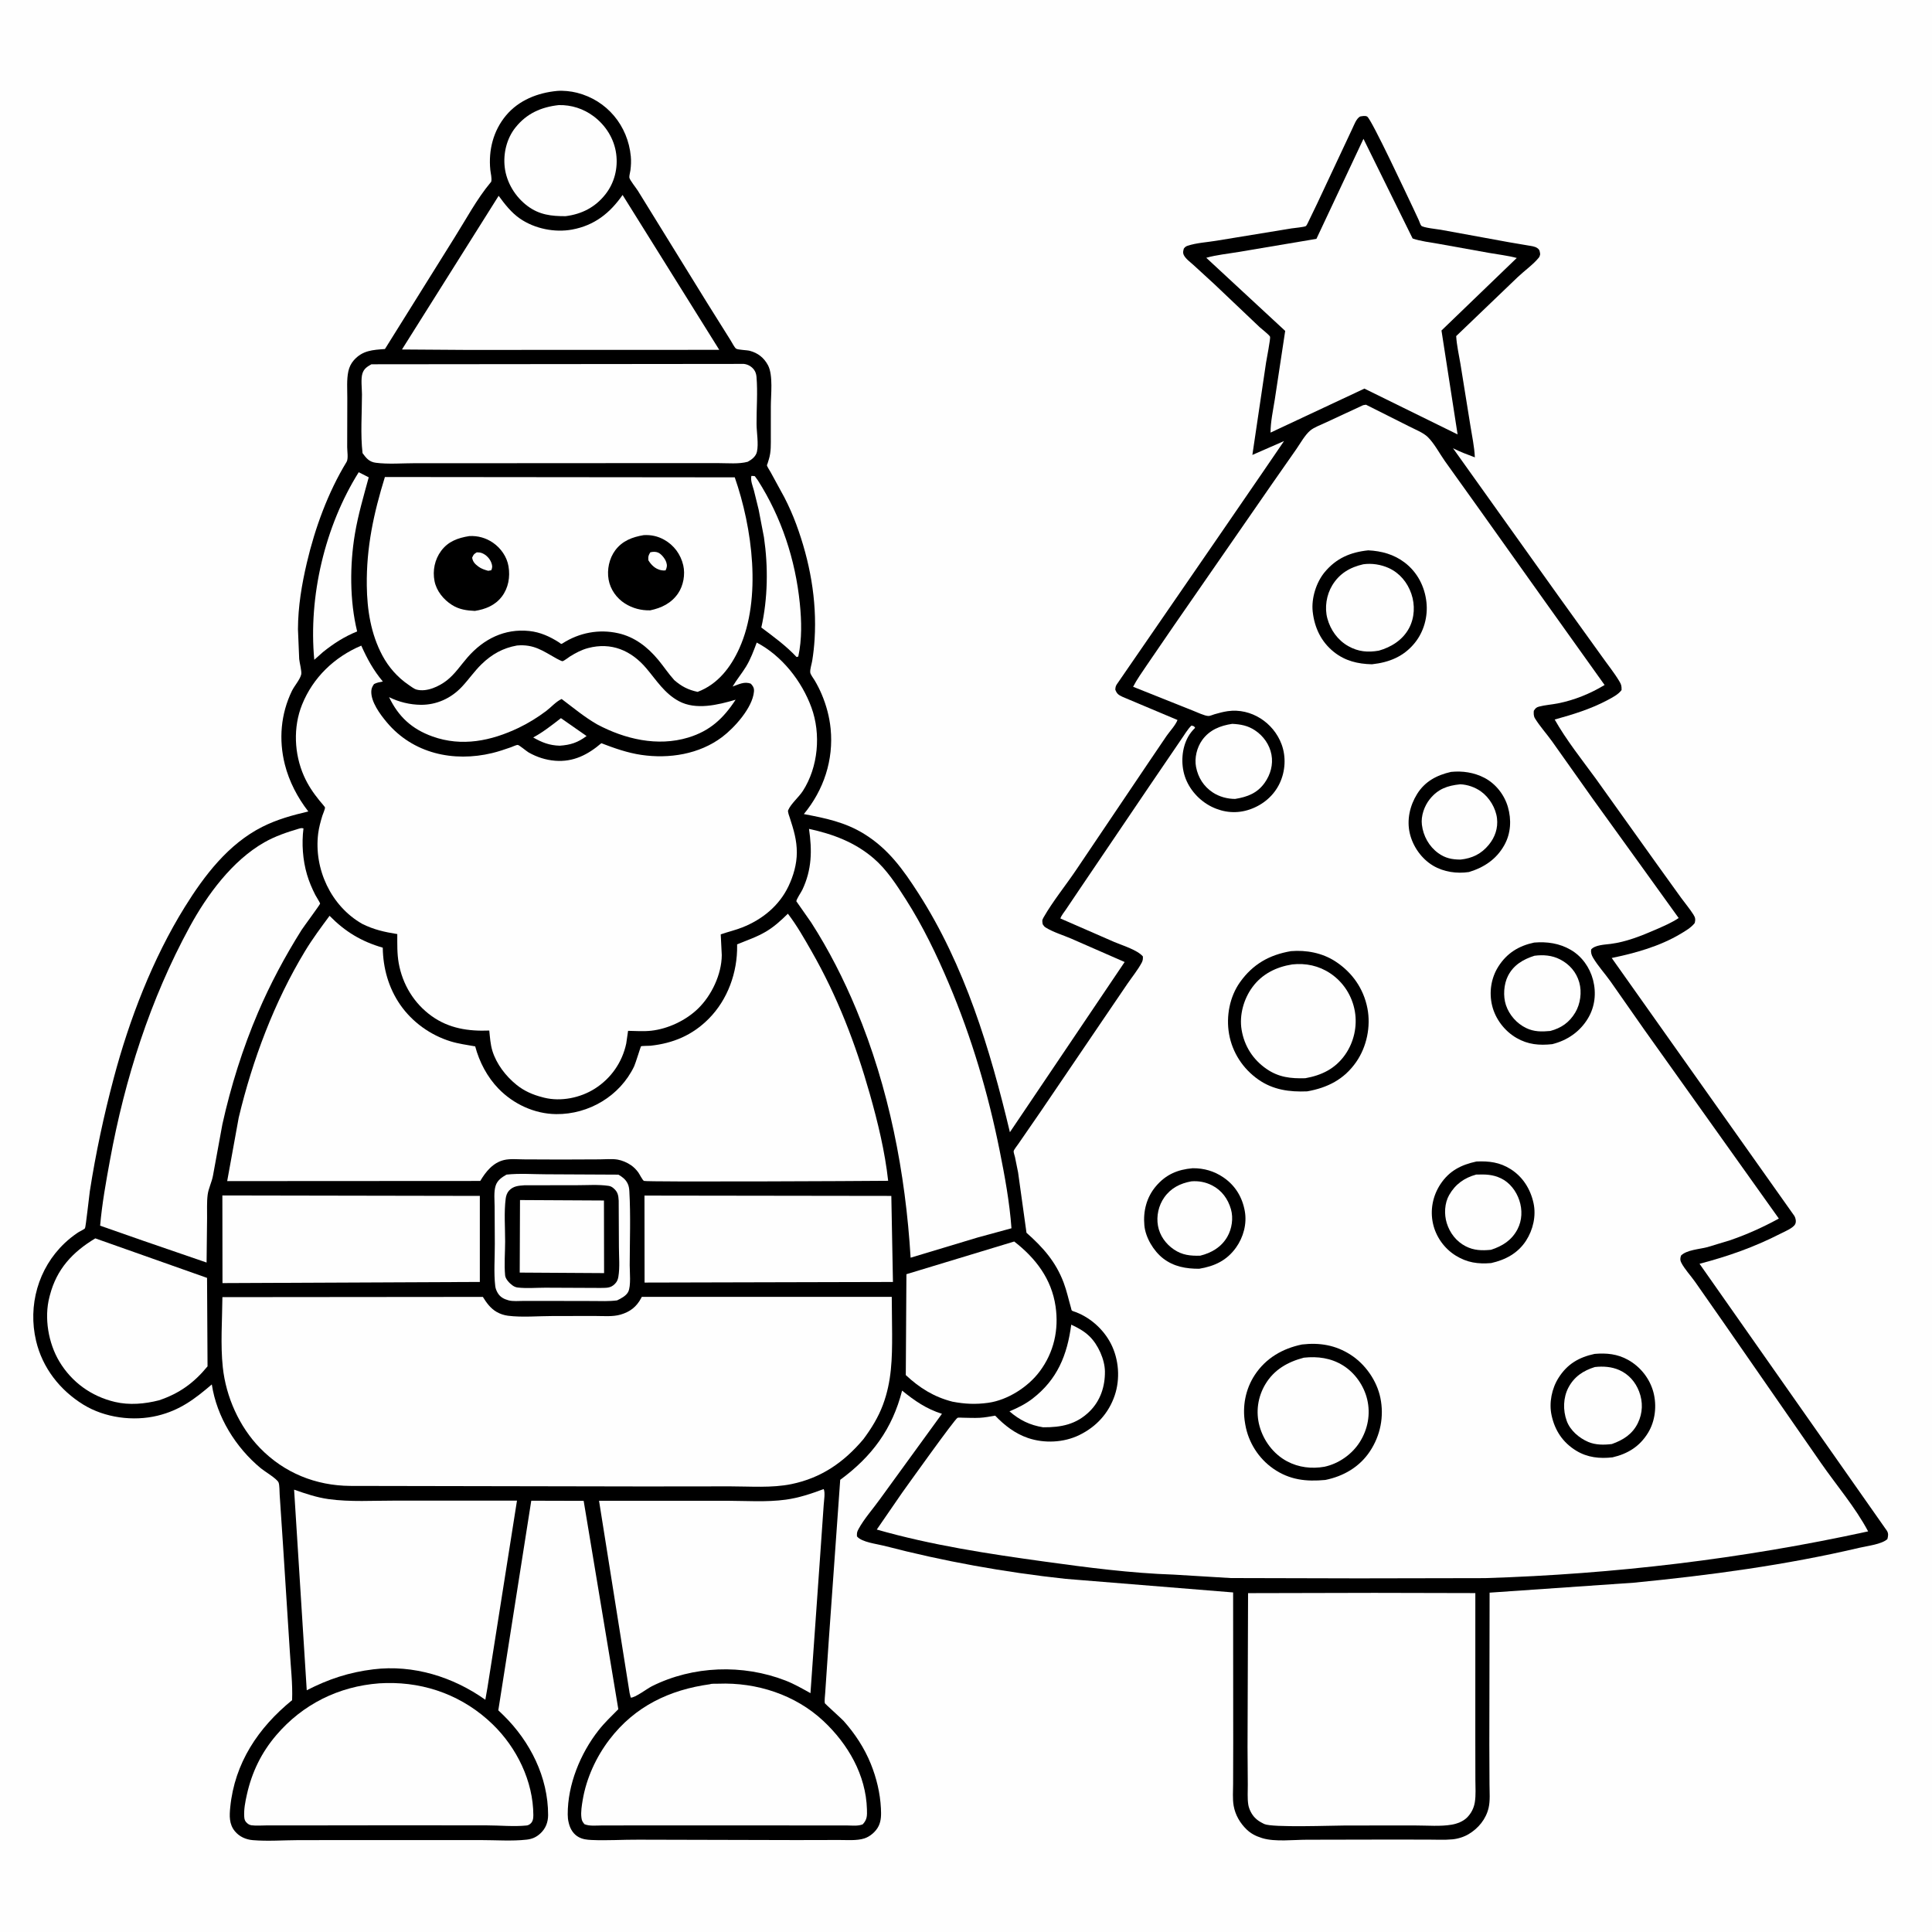
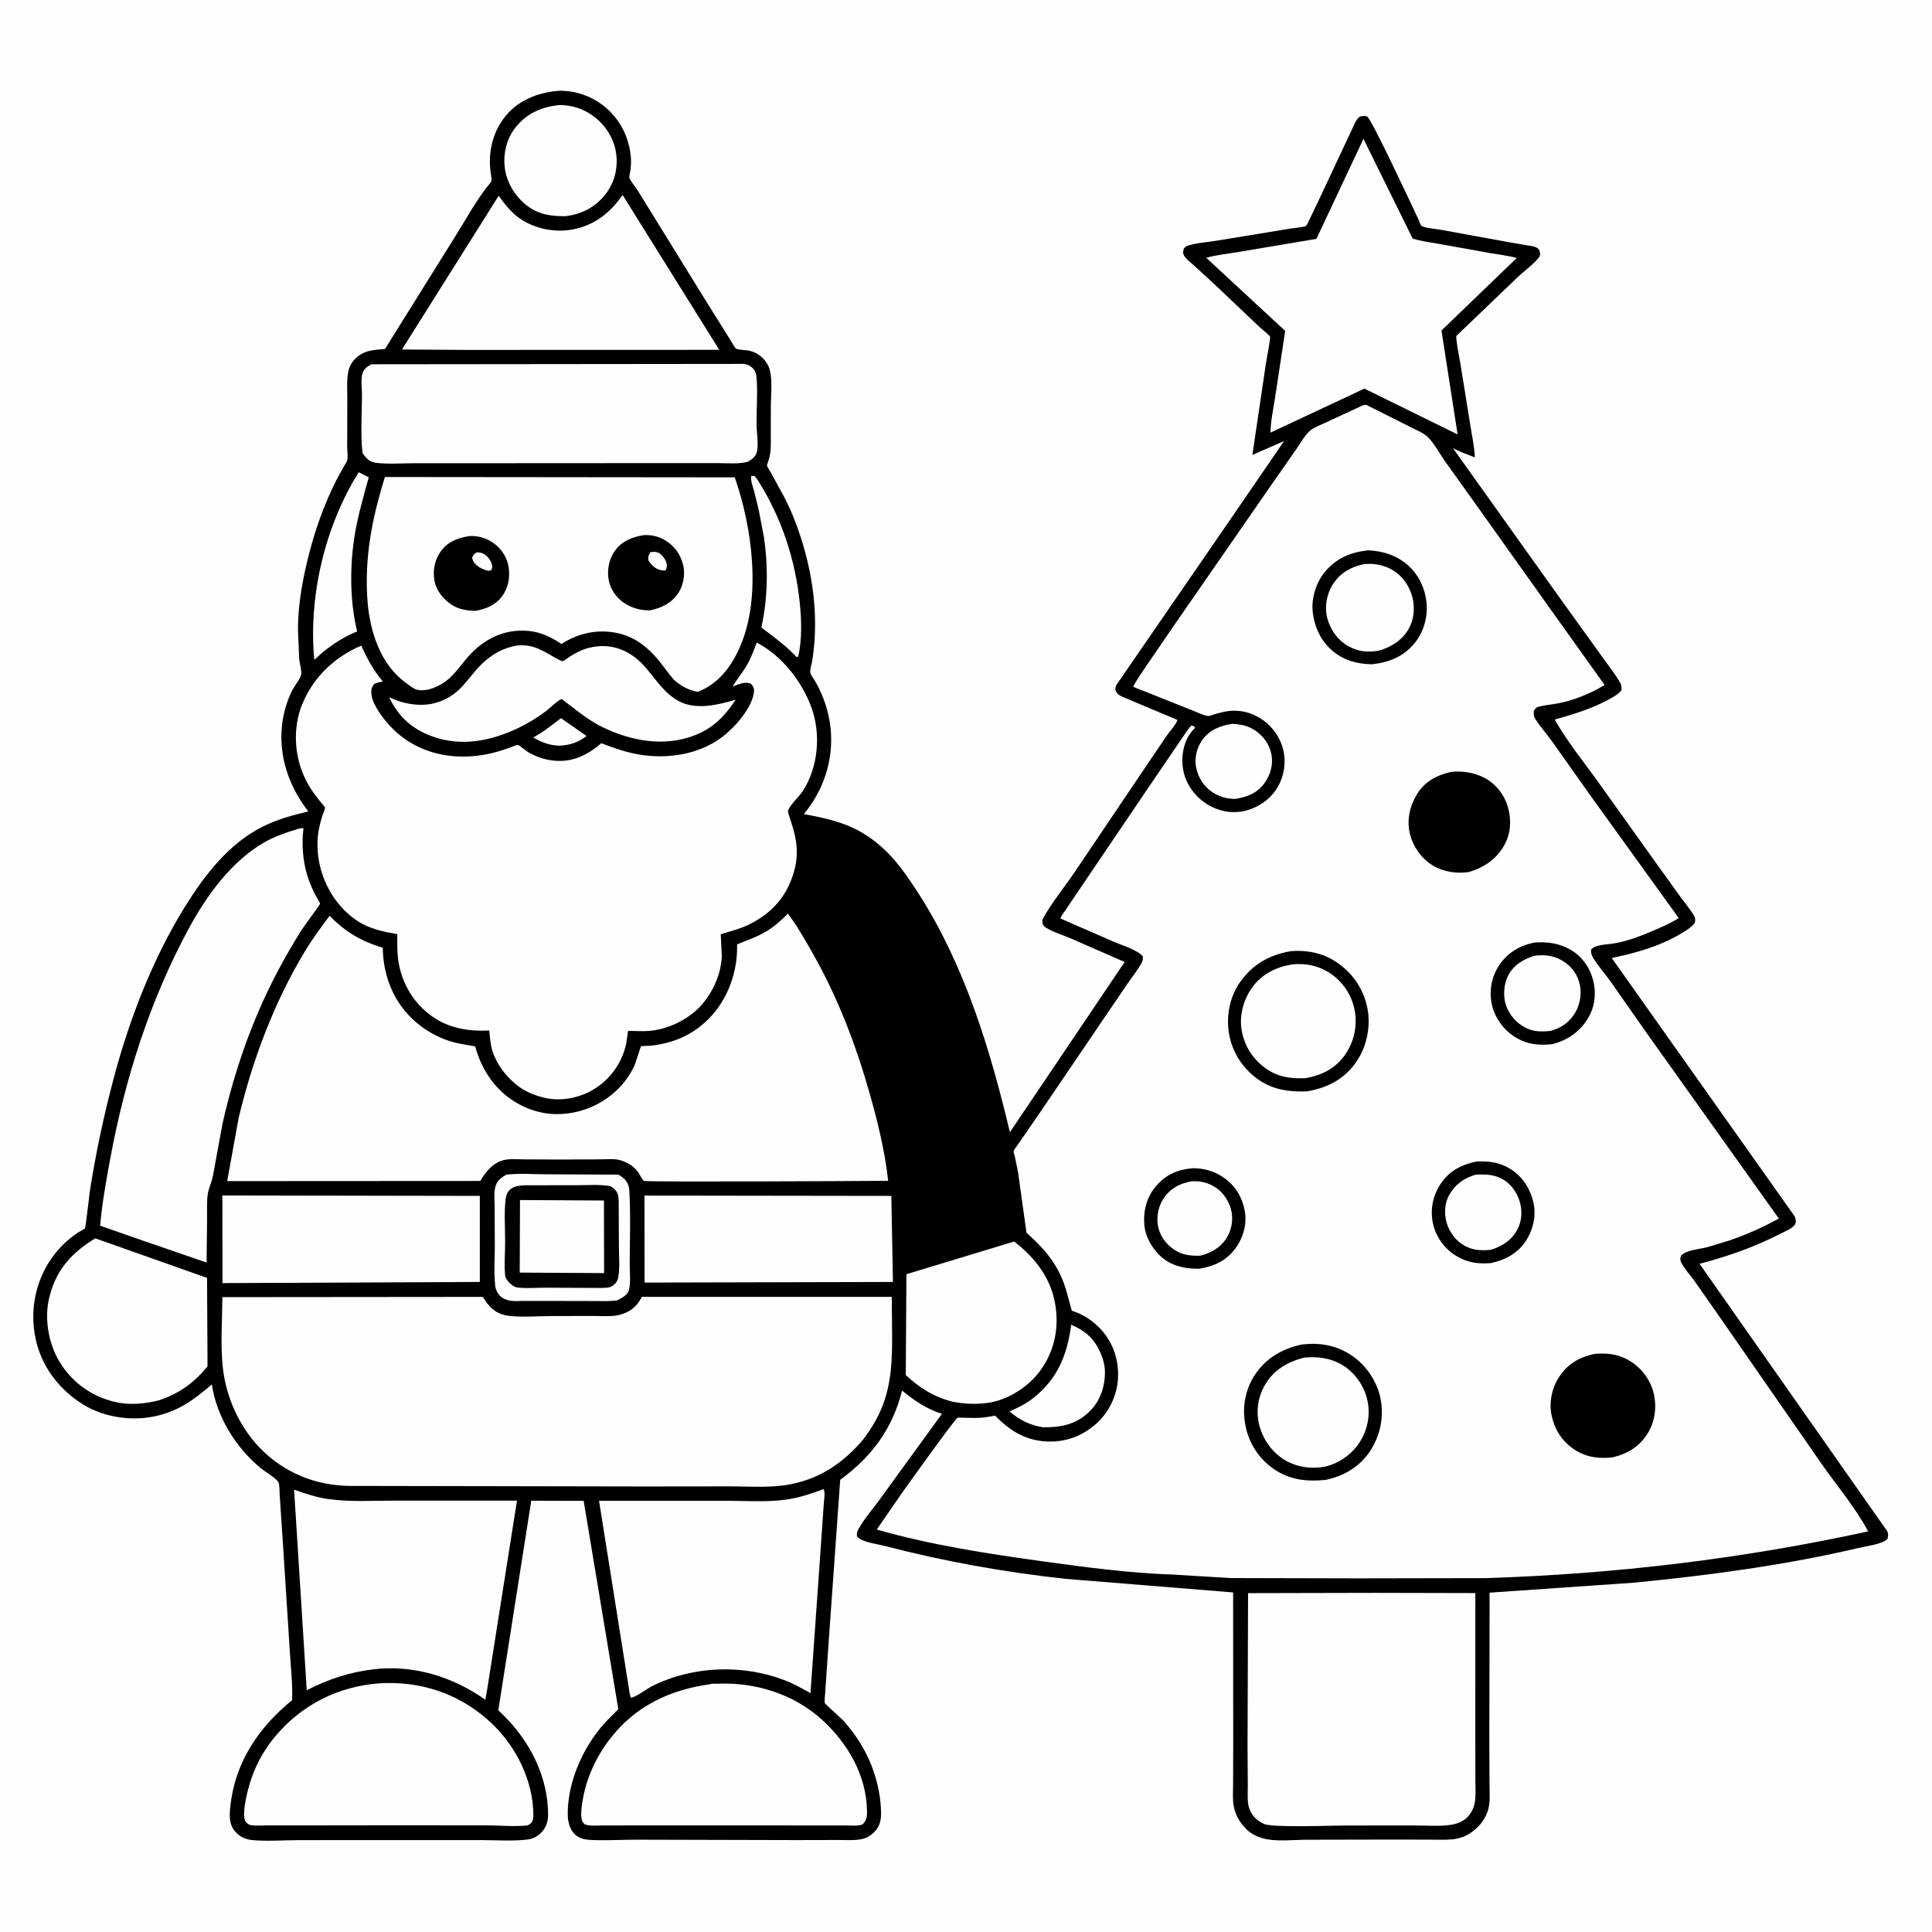
<svg xmlns="http://www.w3.org/2000/svg" version="1.1" style="display: block;" viewBox="0 0 2048 2048" width="1024" height="1024">
  <path transform="translate(0,0)" fill="rgb(254,254,254)" d="M -0 -0 L 2048 0 L 2048 2048 L -0 2048 L -0 -0 z" />
  <path transform="translate(0,0)" fill="rgb(0,0,0)" d="M 590.528 96.39 C 597.181 95.844 605.235 96.696 611.67 98.334 C 643.531 106.443 665.607 133.164 668.685 165.774 C 669.146 170.665 668.889 175.691 668.275 180.555 C 668.046 182.374 666.867 186.649 667.142 188.253 C 667.611 190.994 674.498 199.467 676.247 202.32 L 749.506 320.931 L 774.495 360.802 C 775.844 362.861 778.514 368.352 780.297 369.571 C 782.291 370.935 791.644 371.038 794.825 371.884 C 803.446 374.175 809.859 379.235 814.087 387.152 C 819.735 397.727 817.098 418.718 817.115 430.881 L 817.098 462.602 C 817.08 470.896 817.511 478.754 815.055 486.78 L 813.637 491.376 C 813.436 492.015 812.999 492.62 813.023 493.29 C 813.064 494.461 816.238 499.305 816.904 500.536 L 831.519 527.341 C 836.196 536.475 840.401 545.901 843.959 555.525 C 858.409 594.612 866.093 635.866 863.513 677.577 C 863.037 685.259 862.216 692.903 860.971 700.5 C 860.4 703.993 858.601 709.281 858.881 712.725 C 859.066 714.994 862.332 719.144 863.521 721.153 C 866.411 726.034 868.917 730.931 871.112 736.159 C 875.973 747.74 879.263 759.91 880.5 772.426 C 883.776 805.564 873.203 837.472 852.102 862.951 C 875.069 867.311 895.756 871.477 916 883.967 C 941.726 899.839 957.345 921.764 973.365 946.654 C 1022.64 1023.21 1049.64 1112.37 1070.53 1200.19 L 1192.17 1019.78 L 1135.26 994.861 C 1126.69 991.204 1116.4 988.131 1108.54 983.244 C 1107.02 982.299 1106.24 981.284 1105.32 979.783 C 1104.82 976.456 1104.37 975.733 1106.16 972.611 C 1116.13 955.191 1129.74 938.569 1141 921.813 L 1218.09 807.426 L 1236.76 779.873 C 1240.24 774.941 1246.09 768.772 1248.2 763.222 L 1189.98 738.7 C 1185.62 736.654 1183.9 735.485 1182.25 731 C 1182.42 728.815 1182.58 727.383 1183.82 725.505 L 1290.77 570.162 L 1337.67 501.879 L 1361.13 467.558 L 1327.57 482.243 L 1342.05 384.526 C 1342.66 380.551 1346.96 358.742 1346.31 356.941 C 1345.66 355.114 1337.26 348.664 1335.23 346.759 L 1287.11 301.072 L 1265.14 280.922 C 1261.94 278.029 1256.88 274.39 1254.96 270.5 C 1253.64 267.823 1254.2 266.261 1254.92 263.5 C 1256.1 262.004 1256.94 261.198 1258.8 260.569 C 1268.2 257.382 1279.69 256.825 1289.59 255.152 L 1369 242.139 C 1371.77 241.678 1382.93 240.729 1384.37 239.584 C 1385.27 238.863 1386.9 235.104 1387.43 234.07 L 1396.06 216.182 L 1433.38 136.656 C 1435.42 132.502 1437.63 125.8 1441.76 123.5 C 1443.8 123.144 1447.46 122.344 1449.32 123.631 C 1454.22 127.018 1491.96 208.037 1497.94 220.465 L 1504.02 233.501 C 1504.64 234.879 1505.66 238.208 1506.62 239.276 C 1508.53 241.384 1523.72 242.955 1527.3 243.565 L 1599.46 256.752 L 1620.03 260.246 C 1623.08 260.781 1626.88 261.12 1629.5 262.905 C 1632.25 264.779 1632.19 266.379 1632.65 269.5 C 1632.31 270.87 1632.11 272.006 1631.19 273.135 C 1625.2 280.497 1615.78 287.139 1608.81 293.78 L 1543.61 356.283 C 1544.2 366.138 1546.55 376.328 1548.19 386.098 L 1558.63 450.948 C 1560.39 462.248 1562.9 473.339 1563.4 484.799 C 1555.41 481.832 1547.89 479.034 1540.25 475.162 L 1651.32 630.852 L 1698.11 695.912 C 1704.12 704.448 1710.99 712.916 1716.36 721.834 C 1718.74 725.782 1718.97 726.968 1718.93 731.5 C 1715.3 736.319 1709.3 739.331 1704.05 742.139 C 1686.44 751.553 1667.19 757.449 1648.03 762.731 C 1660.27 784.409 1676.9 805.266 1691.61 825.4 L 1757.04 916.98 L 1782.12 951.84 C 1786.4 957.718 1791.24 963.395 1795.11 969.53 C 1797.17 972.786 1797.39 974.657 1796.5 978.413 C 1792.74 983.313 1786.69 986.81 1781.43 989.947 C 1759.37 1003.09 1733.46 1010.39 1708.48 1015.5 L 1902.17 1289.02 C 1903.53 1291.35 1904.24 1295 1903.01 1297.56 C 1900.98 1301.8 1891.63 1305.59 1887.66 1307.62 C 1859.71 1321.93 1831.9 1331.75 1801.57 1339.66 L 2000.3 1622.81 C 2002.05 1625.86 2001.5 1628.28 2000.71 1631.5 C 1994.69 1637.03 1979.49 1638.72 1971.24 1640.66 C 1893.09 1659.05 1811.87 1669.95 1732.01 1677.71 L 1579.04 1688.28 L 1578.75 1849.42 L 1578.93 1891.8 C 1578.96 1899.76 1579.78 1908.74 1577.96 1916.5 C 1575.19 1928.31 1567.15 1938.14 1556.8 1944.27 C 1551.67 1947.31 1545.4 1949.25 1539.47 1949.79 C 1530.98 1950.58 1522.07 1950.05 1513.51 1950.06 L 1465.14 1950.03 L 1385.17 1950.19 C 1371.15 1950.21 1351.76 1952.56 1338.46 1948.62 L 1337 1948.15 C 1331.12 1946.3 1325.99 1943.65 1321.51 1939.34 C 1314.44 1932.53 1309.43 1923.88 1307.72 1914.15 C 1306.44 1906.81 1307.14 1898.4 1307.15 1890.93 L 1307.26 1847.96 L 1307.16 1688.05 L 1129.35 1673.63 C 1064.78 1666.65 1000.24 1655.02 937.412 1638.65 C 929.472 1636.59 913.463 1634.89 908.41 1628.62 C 908.3 1625.09 908.306 1624.16 910.026 1620.96 C 915.884 1610.07 925.433 1599.44 932.702 1589.26 L 998.501 1498.69 C 982.031 1493.55 969.514 1484.85 956.262 1474.09 C 945.88 1514.85 924.271 1543.96 890.659 1568.67 L 878.537 1738.73 L 874.774 1794.12 C 874.692 1796.69 873.693 1803.4 874.438 1805.61 C 874.607 1806.11 892.542 1822.29 894.33 1824.31 C 906.382 1837.88 916.232 1852.85 923.079 1869.74 C 929.104 1884.6 933.045 1900.94 933.809 1916.97 C 934.112 1923.34 934.249 1929.66 931.431 1935.56 C 928.624 1941.44 922.381 1946.86 916.199 1948.82 C 908.116 1951.38 897.789 1950.42 889.369 1950.46 L 844 1950.56 L 676.834 1950.14 C 660.304 1950.03 643.401 1951.22 626.95 1950.45 C 622.169 1950.22 617.847 1949.77 613.549 1947.47 C 608.069 1944.55 604.729 1939.27 603.167 1933.4 L 602.817 1932 C 602.069 1929.07 601.823 1926.32 601.812 1923.3 C 601.691 1891.82 615.186 1858.8 634.457 1834.23 C 640.755 1826.2 648.255 1819.05 655.45 1811.83 L 618.707 1590.97 L 563.161 1590.82 L 528.224 1813 L 533.922 1818.49 C 562.037 1846.17 581.063 1883.96 581.017 1924.01 C 581.008 1931.68 578.424 1938.42 572.665 1943.66 C 568.312 1947.63 563.93 1949.47 558.151 1950.11 C 542.539 1951.84 525.434 1950.55 509.625 1950.56 L 410.631 1950.55 L 316.47 1950.61 C 300.616 1950.67 283.703 1951.95 267.99 1950.63 C 260.627 1950.02 253.783 1946.99 248.996 1941.2 C 242.77 1933.67 243.166 1924.83 244.066 1915.74 C 248.707 1868.89 273.709 1831.48 309.635 1802.26 C 310.362 1784.89 308.153 1767.13 307.171 1749.79 L 299.931 1636.56 L 296.464 1584.46 C 296.2 1581.2 296.457 1574.39 295.275 1571.48 C 293.664 1567.52 280.404 1559.67 276.568 1556.5 C 249.854 1534.42 229.81 1502.14 224.524 1467.55 C 206.363 1483.07 190.783 1494.92 167 1500.69 C 141.274 1506.93 110.985 1502.92 88.329 1488.95 C 63.443 1473.61 44.995 1449.97 38.24 1421.36 C 29.421 1384.01 40.415 1344.5 68.393 1317.9 C 72.806 1313.7 77.644 1309.88 82.708 1306.5 C 84.305 1305.43 89.027 1303.34 90.064 1302.04 C 90.943 1300.93 94.496 1267.44 95.204 1262.89 C 101.506 1222.31 110.054 1182.49 120.583 1142.81 C 137.058 1080.7 161.934 1016.08 195.908 961.415 C 216.68 927.989 242.1 894.584 278.086 876.467 C 293.694 868.608 309.928 864.148 326.83 860.19 C 315.438 845.55 306.468 828.351 301.937 810.326 C 295.341 784.08 297.583 756.832 309.46 732.372 C 312.076 726.986 317.937 720.54 319.304 714.957 C 320.065 711.847 317.494 702.375 317.165 698.636 L 315.853 667.019 C 315.942 642.963 319.823 619.804 325.297 596.464 C 333.9 559.785 347.687 521.941 367.405 489.614 C 369.388 486.364 368.044 478.14 368.031 474 L 368.157 421.956 C 368.2 412.884 367.33 402.386 369.276 393.52 C 370.221 389.209 372.182 385.14 375.114 381.836 C 384.429 371.337 395.183 370.948 408.056 369.97 L 481.622 252.141 C 493.779 232.887 505.434 210.923 519.971 193.543 L 520.685 192.71 C 521.649 189.022 520.124 183.808 519.745 180 C 517.675 159.168 522.922 138.491 536.462 122.329 C 550.011 106.157 570.004 98.349 590.528 96.39 z" />
  <path transform="translate(0,0)" fill="rgb(254,254,254)" d="M 594.617 761.279 L 621.796 780.234 C 612.366 787.227 604.821 789.667 593.323 790.478 C 582.338 790.145 574.546 787.066 565.208 781.749 C 575.725 776.078 585.186 768.564 594.617 761.279 z" />
  <path transform="translate(0,0)" fill="rgb(254,254,254)" d="M 796.473 504.5 C 797.735 504.405 798.869 504.6 800.119 504.761 L 803.283 509.058 C 828.363 548.319 843.138 593.282 847.83 639.54 C 849.721 658.177 850.2 677.574 846.222 695.953 L 844.432 696.5 C 833.142 684.462 820.181 675.052 807.033 665.183 C 813.984 634.286 814.403 600.843 809.827 569.547 L 804.192 540.222 L 799.21 520 C 797.874 514.976 795.416 509.717 796.473 504.5 z" />
  <path transform="translate(0,0)" fill="rgb(254,254,254)" d="M 1306.24 767.303 C 1315.11 767.768 1322.7 769.122 1330.29 774.164 C 1339.25 780.122 1345.83 789.302 1347.8 799.982 C 1349.74 810.449 1346.82 820.906 1340.79 829.535 C 1332.93 840.776 1322.41 844.756 1309.32 846.898 C 1301.1 846.902 1292.48 844.583 1285.59 840.029 C 1275.96 833.66 1270.06 824.308 1267.87 813.06 C 1266.01 803.559 1268.73 792.351 1274.37 784.5 C 1282.15 773.671 1293.55 769.197 1306.24 767.303 z" />
  <path transform="translate(0,0)" fill="rgb(254,254,254)" d="M 1135.56 1404.19 C 1142.77 1407.62 1148.82 1410.74 1154.72 1416.38 C 1163.97 1425.21 1171.14 1441.13 1171.27 1453.83 C 1171.43 1469.69 1166.53 1484.76 1155.05 1496.11 C 1140.97 1510.01 1124.83 1513.15 1105.72 1512.99 C 1091.6 1510.7 1080.83 1505.36 1070.08 1496.09 C 1078.74 1492.47 1086.86 1488.48 1094.35 1482.73 C 1120.91 1462.33 1131.33 1436.35 1135.56 1404.19 z" />
  <path transform="translate(0,0)" fill="rgb(254,254,254)" d="M 380.257 500.574 L 390.874 505.975 C 385.497 525.762 379.639 545.603 376.234 565.848 C 370.704 598.725 370.636 636.94 378.589 669.355 C 364.969 674.858 353.92 681.992 342.431 691.158 L 333.144 699.41 C 326.856 632.193 344.38 557.799 380.257 500.574 z" />
  <path transform="translate(0,0)" fill="rgb(254,254,254)" d="M 592.305 111.403 C 605.697 111.098 618.548 115.229 629.288 123.276 C 642.071 132.853 651.059 147.072 653.179 163.045 C 655.205 178.311 651.381 193.752 641.824 205.927 C 631.006 219.71 616.766 226.98 599.559 229.158 C 584.48 229.207 571.835 227.743 559.375 218.512 C 546.238 208.78 536.862 193.443 535.006 177.103 C 533.356 162.587 537.122 146.853 546.276 135.33 C 558.211 120.306 573.575 113.486 592.305 111.403 z" />
  <path transform="translate(0,0)" fill="rgb(254,254,254)" d="M 536.9 1245.14 C 550.597 1243.63 565.187 1244.77 579.009 1244.79 L 655.522 1245.17 C 659.603 1247.51 662.982 1250.04 665.191 1254.32 C 666.561 1256.97 666.967 1259.79 667.136 1262.74 C 668.617 1288.56 667.569 1315.36 667.515 1341.26 C 667.5 1348.18 669.045 1363.26 665.926 1369.41 C 663.765 1373.67 658.218 1376.5 654.137 1378.46 C 645.447 1379.6 636.498 1379.17 627.741 1379.13 L 588.586 1379.05 L 554.819 1379.04 C 549.94 1379.02 543.828 1379.69 539.105 1378.42 C 534.146 1377.08 530.064 1374.93 527.455 1370.33 C 526.27 1368.25 525.288 1365.86 525.002 1363.46 C 523.292 1349.13 524.614 1332.99 524.521 1318.49 L 524.329 1279.29 C 524.306 1272.42 523.321 1263.66 525.327 1257.11 C 527.129 1251.22 531.818 1248.04 536.9 1245.14 z" />
  <path transform="translate(0,0)" fill="rgb(0,0,0)" d="M 555.873 1256.44 L 611.323 1256.37 C 622.25 1256.39 634.231 1255.46 645 1257.04 C 647.195 1257.36 648.611 1258.12 650.296 1259.53 C 654.856 1263.35 655.552 1267.06 655.84 1272.77 L 656.075 1321.71 C 656.077 1331.85 657.186 1343.48 655.5 1353.39 C 654.987 1356.4 654.096 1358.59 651.96 1360.83 C 647.335 1365.68 642.806 1365.09 636.596 1365.27 L 577.942 1365.01 C 568.557 1365.03 558.109 1365.91 548.838 1364.83 C 546.819 1364.6 545.005 1363.82 543.358 1362.65 C 540.11 1360.33 535.825 1355.91 535.452 1351.94 C 534.371 1340.41 535.438 1327.83 535.462 1316.16 C 535.493 1301.37 534.168 1284.93 536.087 1270.35 C 536.47 1267.44 537.585 1264.27 539.617 1262.1 C 544.216 1257.18 549.606 1256.92 555.873 1256.44 z" />
  <path transform="translate(0,0)" fill="rgb(254,254,254)" d="M 551.225 1272.11 L 640.219 1272.59 L 640.355 1349.55 L 550.926 1349 L 551.225 1272.11 z" />
  <path transform="translate(0,0)" fill="rgb(254,254,254)" d="M 548.023 684.257 C 566.013 682.671 575.426 689.952 590 698.106 C 590.899 698.609 595.659 701.088 596.278 700.916 C 598.357 700.338 602.216 697.104 604.218 695.866 C 610.371 692.063 616.388 688.835 623.438 686.971 C 648.005 680.475 669.047 689.495 685.059 708.355 C 695.939 721.168 704.269 734.953 719.56 743.22 C 737.741 753.048 761.135 747.165 779.794 741.734 C 766.818 761.597 752.639 774.829 729.562 781.827 C 696.948 791.718 662.31 783.491 633.036 767.9 C 619.246 759.945 608.003 750.45 595.378 740.965 C 589.461 743.598 584.228 749.731 578.997 753.664 C 569.982 760.443 560.03 766.633 549.843 771.5 C 520.732 785.408 489.637 791.868 458.438 780.681 C 436.664 772.873 422.355 759.727 412.423 738.997 C 422.698 744.12 434.497 747.005 445.969 747.124 C 462.743 747.298 478.129 740.251 489.597 728.042 C 496.846 720.323 502.893 711.43 510.5 704.05 C 521.321 693.553 533.116 686.904 548.023 684.257 z" />
  <path transform="translate(0,0)" fill="rgb(254,254,254)" d="M 1075.1 1316.05 C 1097.83 1333.64 1114.72 1355.74 1118.95 1384.86 C 1122.55 1409.65 1117.19 1433.59 1102.1 1453.79 C 1089.77 1470.3 1068.14 1484.17 1047.53 1487.03 C 1034.24 1488.87 1022.87 1488.34 1009.68 1485.84 C 990.139 1480.88 974.8 1471.3 960.174 1457.64 L 960.844 1350.7 L 1075.1 1316.05 z" />
  <path transform="translate(0,0)" fill="rgb(254,254,254)" d="M 101.011 1312.72 L 219.479 1354.61 L 220.001 1448.37 C 205.606 1465.94 190.111 1477.16 168.606 1484.37 C 153.47 1488.23 137.11 1489.73 121.75 1486.09 C 96.881 1480.19 76.125 1465.28 62.937 1443.31 C 51.259 1423.86 46.656 1396.96 52.402 1374.85 L 52.893 1373 C 60.11 1345.24 76.871 1327.27 101.011 1312.72 z" />
  <path transform="translate(0,0)" fill="rgb(254,254,254)" d="M 683.171 1267.36 L 944.843 1267.72 L 946.561 1358.94 L 683.273 1359.58 L 683.171 1267.36 z" />
  <path transform="translate(0,0)" fill="rgb(254,254,254)" d="M 235.72 1267.22 L 508.648 1267.71 L 508.642 1358.92 L 235.845 1360.14 L 235.72 1267.22 z" />
  <path transform="translate(0,0)" fill="rgb(254,254,254)" d="M 659.968 206.658 L 762.446 370.843 L 493.5 370.924 L 426.108 370.465 L 528.591 207.564 C 535.111 216.493 542.069 225.48 551.289 231.795 C 566.861 242.463 588.052 246.761 606.54 243.329 C 630.069 238.962 646.505 225.973 659.968 206.658 z" />
  <path transform="translate(0,0)" fill="rgb(254,254,254)" d="M 752.587 1785.36 C 754.442 1784.55 759.413 1784.88 761.536 1784.79 C 802.007 1783.2 843.219 1796.5 872.994 1824.47 C 898.954 1848.85 917.943 1881.57 918.991 1917.9 C 919.187 1924.69 919.322 1928.72 914.5 1933.88 C 909.424 1935.9 903.598 1935.12 898.205 1935.07 L 871.559 1935.04 L 784.5 1935.02 L 671.015 1935.02 L 637.829 1935.06 C 632.049 1935.08 624.856 1935.98 619.5 1933.69 C 617.324 1930.86 616.749 1930.09 616.309 1926.59 C 615.579 1920.79 616.725 1913.81 617.689 1908.06 C 621.566 1884.99 631.944 1862.43 646.101 1843.91 C 672.959 1808.76 709.695 1791.26 752.587 1785.36 z" />
  <path transform="translate(0,0)" fill="rgb(254,254,254)" d="M 401.954 1784.41 L 409.364 1784.1 C 451.892 1783.16 491.583 1798.18 522.206 1827.82 C 547.807 1852.6 565.237 1888.18 565.368 1924.12 C 565.381 1927.61 564.905 1931.22 561.911 1933.5 C 560.628 1934.48 559.58 1934.94 558 1935.11 C 544.75 1936.47 529.759 1934.99 516.351 1934.97 L 423.5 1934.88 L 314.101 1935.02 L 282.504 1935.01 C 277.369 1935.01 271.691 1935.55 266.651 1934.87 C 265.042 1934.66 263.578 1933.97 262.329 1932.93 C 259.794 1930.83 259.123 1929.15 258.904 1926 C 258.362 1918.17 260.016 1909.84 261.72 1902.24 C 267.016 1878.62 277.012 1857.91 292.802 1839.41 C 320.893 1806.5 359.008 1787.65 401.954 1784.41 z" />
  <path transform="translate(0,0)" fill="rgb(254,254,254)" d="M 311.758 1579.09 C 323.646 1583.27 335.693 1587.37 348.229 1589.11 C 371.255 1592.31 395.812 1590.66 419.064 1590.72 L 548.03 1590.7 L 516.682 1789.26 L 514.474 1801.82 C 480.244 1777.5 438.053 1764.4 395.891 1769.54 C 370.004 1772.69 348.27 1779.89 325.16 1791.75 L 311.758 1579.09 z" />
  <path transform="translate(0,0)" fill="rgb(254,254,254)" d="M 873.07 1578.5 C 875.015 1581.6 873.386 1591.35 873.148 1595.39 L 869.033 1654.5 L 859.127 1794.82 C 850.516 1790.02 841.815 1785 832.606 1781.43 C 787.369 1763.91 734.672 1765.69 691.102 1787.44 C 686.112 1789.93 672.692 1800.11 668.625 1799.5 L 667.425 1794.75 L 635.011 1590.9 L 770.197 1590.86 C 790.689 1590.93 812.614 1592.48 832.907 1589.71 C 846.824 1587.82 859.965 1583.39 873.07 1578.5 z" />
  <path transform="translate(0,0)" fill="rgb(254,254,254)" d="M 393.707 386.152 L 788.5 385.75 C 792.741 386.206 796.762 388.484 799.309 391.952 C 800.955 394.193 801.683 396.76 801.92 399.5 C 803.323 415.763 801.862 433.111 801.975 449.5 C 802.036 458.385 804.279 470.512 802.381 478.911 C 801.255 483.896 796.827 487.254 792.605 489.514 C 783.091 492.079 771.626 490.932 761.806 490.932 L 712.398 490.907 L 525.234 491.013 L 440.29 491.015 C 426.795 491.003 411.643 492.299 398.338 490.539 C 391.387 489.62 388.273 485.742 384.317 480.353 C 381.979 460.401 383.706 438.205 383.696 417.991 C 383.694 411.755 382.322 401.495 384.247 395.741 C 385.944 390.67 389.248 388.701 393.707 386.152 z" />
  <path transform="translate(0,0)" fill="rgb(254,254,254)" d="M 1445.33 147.162 L 1497.43 252.798 C 1506.08 255.816 1515.88 256.789 1524.91 258.446 L 1578.27 268.045 C 1588.08 269.778 1598.2 270.892 1607.83 273.461 L 1528.03 350.351 L 1545.12 460.513 L 1446.33 411.941 L 1346.82 458.573 C 1346.84 447.043 1349.54 434.852 1351.34 423.437 L 1362.36 350.783 L 1278.69 273.268 C 1289.67 270.126 1301.7 269.018 1313 267.078 L 1395.46 253.198 L 1445.33 147.162 z" />
-   <path transform="translate(0,0)" fill="rgb(254,254,254)" d="M 857.579 878.645 C 882.851 884.141 905.995 892.692 925.948 909.762 C 940.019 921.799 950.313 937.879 960.202 953.357 C 978.15 981.448 993.019 1012.31 1005.97 1042.98 C 1030.03 1099.94 1047.49 1158.97 1059.65 1219.56 C 1065.13 1246.88 1070.18 1274.19 1072.2 1302.02 L 1036.52 1311.75 L 965.286 1333.21 C 959.872 1243.3 942.343 1153.29 907.636 1069.89 C 894.418 1038.12 878.575 1006.95 859.964 978 C 858.481 975.692 844.131 955.508 844.144 955.376 C 844.414 952.813 849.299 945.792 850.601 943.027 C 860.584 921.828 860.95 901.678 857.579 878.645 z" />
  <path transform="translate(0,0)" fill="rgb(254,254,254)" d="M 316.593 878.5 C 318.733 877.929 319.498 877.572 321.696 878.142 C 319.668 894.095 320.898 911.777 325.468 927.188 C 327.706 934.733 330.712 941.766 334.287 948.774 C 334.912 950 339.383 957.072 339.331 957.875 C 339.259 958.989 321.612 982.717 319.591 985.937 C 302.06 1013.86 286.457 1042.99 273.5 1073.32 C 257.263 1111.32 244.665 1151.49 235.727 1191.84 L 225.793 1246.11 C 224.532 1253.11 221.003 1259.66 220.129 1266.5 C 219.11 1274.48 219.61 1283.14 219.512 1291.2 L 218.992 1338.35 L 151.227 1315.05 L 106.141 1299.27 C 108.16 1275.9 112.389 1252.65 116.614 1229.59 C 132.4 1143.45 159.153 1059.46 201.115 982.41 C 219.527 948.602 246.267 912.214 280.262 892.892 C 291.643 886.423 304.091 882.194 316.593 878.5 z" />
  <path transform="translate(0,0)" fill="rgb(254,254,254)" d="M 1457 1688.5 L 1563.92 1688.74 L 1563.89 1841.64 L 1563.96 1886.72 C 1563.97 1894.4 1564.61 1902.81 1563.39 1910.4 C 1562.38 1916.7 1559.46 1922.44 1554.87 1926.9 C 1550.76 1930.89 1544.53 1933.24 1538.98 1934.21 C 1526.97 1936.3 1513.13 1935.07 1500.92 1935.08 L 1426.83 1935.09 C 1412.1 1935.13 1348.84 1937.54 1340.2 1933.55 L 1339 1932.94 C 1335.6 1931.29 1332.81 1929.5 1330.16 1926.76 C 1326.79 1923.29 1324 1917.78 1323.23 1913 C 1322.17 1906.33 1322.77 1898.68 1322.71 1891.9 L 1322.44 1852.18 L 1323 1688.8 L 1457 1688.5 z" />
  <path transform="translate(0,0)" fill="rgb(254,254,254)" d="M 408.011 505.646 L 778.873 506.007 C 797.472 559.285 807.663 634.198 783.747 687.209 C 774.614 707.454 760.868 725.389 739.528 733.41 C 729.452 731.283 722.476 727.636 714.788 720.971 C 708.62 714.225 703.604 706.491 697.764 699.462 C 686.519 685.929 672.866 675.226 655.445 671.291 C 634.838 666.636 613.961 670.667 596.253 682.058 C 594.559 683.148 594.32 682.081 592.65 681.011 C 582.881 674.753 572.713 670.111 561.06 668.885 C 534.906 666.135 512.652 677.329 495.703 696.721 C 488.532 704.926 482.486 714.259 473.875 721.085 C 465.691 727.573 452.275 733.894 441.513 730.98 C 438.906 730.274 435.362 727.502 433.074 725.945 C 421.471 718.048 411.952 707.252 405.36 694.909 C 393.116 671.985 389.126 646.464 388.815 620.704 C 388.322 580.007 396.063 544.372 408.011 505.646 z" />
  <path transform="translate(0,0)" fill="rgb(0,0,0)" d="M 497.445 568.276 C 506.45 567.73 515.241 570.218 522.635 575.336 C 530.981 581.115 537.33 590.211 539.034 600.295 C 540.929 611.512 538.957 623.262 531.944 632.443 C 524.848 641.733 514.538 645.862 503.349 647.593 C 494.584 647.168 486.707 646.093 479.1 641.268 C 470.215 635.634 462.677 626.471 460.617 616.006 C 458.415 604.819 460.827 593.098 467.633 583.932 C 475.133 573.832 485.547 570.172 497.445 568.276 z" />
  <path transform="translate(0,0)" fill="rgb(254,254,254)" d="M 505.399 585.5 C 507.474 585.51 509.168 585.614 511.113 586.41 C 515.422 588.174 519.22 592.119 520.825 596.5 C 521.99 599.678 522.122 601.515 520.772 604.5 L 517.5 605.083 C 513.708 604.014 510.189 602.928 507.002 600.522 C 503.435 597.83 501.223 595.524 500.5 591.173 C 502.039 587.732 502.197 587.467 505.399 585.5 z" />
  <path transform="translate(0,0)" fill="rgb(0,0,0)" d="M 682.346 567.26 C 690.083 566.825 697.192 568.316 704.015 572.119 C 714.45 577.935 721.588 587.643 724.273 599.231 C 726.529 608.97 724.42 620.797 718.776 629.042 C 711.659 639.439 701.223 644.475 689.212 646.99 C 679.727 647.216 670.546 644.848 662.5 639.744 C 653.563 634.074 646.992 624.851 645.141 614.373 C 643.287 603.878 645.758 592.009 652.125 583.433 C 659.708 573.219 670.305 569.317 682.346 567.26 z" />
  <path transform="translate(0,0)" fill="rgb(254,254,254)" d="M 689.301 585.5 C 691.856 584.797 695.056 584.642 697.56 585.73 C 701.222 587.322 705.023 592.269 706.275 595.976 C 707.401 599.311 706.997 601.666 705.5 604.68 C 703.722 604.796 702.342 604.784 700.6 604.406 C 694.658 603.117 690.364 598.963 687.286 593.901 C 687.045 589.72 687.229 589.152 689.301 585.5 z" />
  <path transform="translate(0,0)" fill="rgb(254,254,254)" d="M 835.188 968.563 C 844.729 980.978 852.584 994.92 860.349 1008.5 C 887.788 1056.49 906.984 1106.56 922.025 1159.62 C 930.512 1189.55 938.083 1220.71 941.486 1251.7 C 913.517 1252 685.532 1253.1 682.64 1251.82 C 681.073 1251.13 677.932 1244.55 676.5 1242.64 C 674.339 1239.75 671.865 1237.21 668.897 1235.16 C 664.796 1232.32 659.493 1230.04 654.556 1229.2 C 648.729 1228.22 641.662 1228.97 635.73 1228.98 L 594.5 1229.15 L 555.289 1228.99 C 548.617 1228.96 540.783 1228.13 534.298 1229.67 C 522.538 1232.46 514.932 1242.07 509.076 1251.87 L 240.822 1252.02 L 253.036 1184.78 C 267.661 1123.55 290.773 1061.94 323.506 1007.97 C 331.323 995.077 340.402 982.913 349.349 970.799 C 365.902 987.652 383.062 997.986 405.746 1004.58 C 406.031 1026.16 411.88 1047.21 424.237 1065.06 C 436.984 1083.47 456.296 1097.32 477.67 1103.89 C 486.067 1106.47 495.094 1107.67 503.73 1109.21 C 508.105 1125.7 516.476 1141.68 528.388 1153.98 C 544.243 1170.36 566.597 1180.78 589.549 1181.01 C 624.12 1181.35 657.11 1161.88 672.207 1130.38 C 673.541 1127.6 679.216 1109.29 679.437 1109.16 C 680.405 1108.57 687.862 1108.7 689.439 1108.53 C 713.605 1105.92 733.836 1097.42 751.151 1080.06 C 771.387 1059.77 781.782 1030.82 781.386 1002.36 L 781.358 1001.07 C 791.733 996.741 802.126 993.363 811.875 987.581 C 820.77 982.305 827.83 975.788 835.188 968.563 z" />
  <path transform="translate(0,0)" fill="rgb(254,254,254)" d="M 235.758 1375.02 L 511.85 1374.77 C 515.691 1381.01 519.993 1386.99 526.5 1390.72 C 530.18 1392.83 534.333 1394.21 538.536 1394.74 C 553.575 1396.65 570.9 1395.03 586.146 1395.04 L 630.805 1394.99 C 639.447 1394.97 649.515 1395.98 657.846 1393.53 C 668.003 1390.54 674.8 1385.25 679.72 1375.92 L 680.339 1374.72 L 945.306 1374.7 L 945.679 1414 C 945.766 1440.06 945.217 1464.35 935.956 1489.15 C 930.977 1502.49 923.678 1514.28 915.203 1525.64 C 894.6 1550.1 870.545 1566.72 839 1573.2 C 818.123 1577.48 795.26 1575.61 774 1575.6 L 682.951 1575.7 L 371.32 1575.13 C 334.708 1574.85 301.211 1561.37 275.515 1534.87 C 253.548 1512.22 239.536 1480.69 236.184 1449.42 C 233.61 1425.4 235.559 1399.25 235.758 1375.02 z" />
  <path transform="translate(0,0)" fill="rgb(254,254,254)" d="M 802.168 681.139 C 828.858 695.152 849.88 721.914 860.147 749.952 C 870.436 778.047 867.392 813.084 851.045 838.45 C 846.777 845.073 838.419 851.924 835.461 858.879 C 834.777 860.489 836.743 865.437 837.263 867.043 C 841.282 879.461 844.715 890.522 844.67 903.782 C 844.628 916.139 841.078 928.408 835.794 939.5 C 825.929 960.211 807.99 974.712 786.965 983.059 C 779.508 986.019 771.594 987.82 764.007 990.475 L 765.109 1012.5 C 764.953 1032.83 754.378 1055.18 739.895 1069.23 C 727.028 1081.71 708.171 1090.62 690.358 1092.6 C 682.362 1093.49 673.84 1092.89 665.792 1092.73 L 663.837 1106.17 C 659.591 1126.11 647.71 1143.15 630.5 1154.05 C 615.139 1163.78 594.667 1167.98 576.852 1163.6 L 575 1163.11 C 564.904 1160.54 555.697 1156.55 547.551 1149.97 C 536.177 1140.79 526.249 1127.93 521.933 1113.87 C 519.848 1107.07 519.375 1099.46 518.661 1092.42 C 496.536 1093.29 475.949 1090.25 457.537 1077.04 C 438.814 1063.6 426.697 1043.53 422.662 1021 C 420.836 1010.8 421.154 1000.48 421.143 990.158 C 407.58 987.982 396.39 985.523 383.988 979.35 C 350.81 960.484 332.576 921.014 337.29 883.546 C 338.083 877.239 339.852 870.751 341.723 864.681 C 342.329 862.714 344.58 857.8 344.511 855.989 C 344.486 855.316 339.493 849.685 338.589 848.57 C 332.009 840.451 326.456 832.235 322.203 822.628 C 311.851 799.244 310.573 770.899 320.181 747 C 331.748 718.227 354.455 696.439 382.962 684.397 C 389.481 698.84 395.704 710.268 405.829 722.457 C 402.552 723.081 399.483 723.54 396.5 725.126 C 394.836 727.408 393.743 729.643 393.596 732.5 C 393.009 743.894 402.931 757.167 409.886 765.502 C 437.719 798.858 480.743 808.167 521.792 798.272 C 528.499 796.655 535 794.411 541.514 792.16 C 543.22 791.571 547.267 789.602 548.778 789.631 C 550.326 789.661 558.153 796.376 560.324 797.603 C 569.102 802.565 578.348 805.596 588.424 806.412 C 607.791 807.981 623.214 800.019 637.43 787.834 C 651.23 793.12 665.077 798.037 679.762 800.207 C 709.34 804.575 741.375 799.53 765.577 781.228 C 778.504 771.453 797.676 750.298 799.222 733.212 C 799.565 729.415 798.428 727.577 796 724.817 C 789.212 722.031 783.126 725.477 776.598 727.759 C 780.891 720.419 786.47 713.83 790.89 706.549 C 795.72 698.594 798.934 689.824 802.168 681.139 z" />
  <path transform="translate(0,0)" fill="rgb(254,254,254)" d="M 1445 429.5 L 1448.01 429.021 L 1494.19 452.209 C 1500.12 455.272 1508.7 458.595 1513.47 463.246 C 1520.31 469.915 1526 480.752 1531.55 488.649 L 1567.99 539.602 L 1638.41 638.538 L 1700.94 726.13 C 1685.63 735.364 1668.84 742.195 1651.29 745.643 C 1644.82 746.913 1637.84 747.35 1631.5 749.007 C 1628.42 749.813 1627.58 750.92 1625.88 753.5 C 1625.72 756.299 1625.6 759.011 1627.13 761.5 C 1632.27 769.861 1639.6 777.959 1645.37 786.037 L 1688.42 846.807 L 1737.11 914.308 L 1779.47 973.152 C 1772.08 978.142 1762.91 982.004 1754.73 985.577 C 1739.78 992.103 1723.53 998.537 1707.26 1000.59 C 1701.17 1001.36 1690.68 1001.67 1686.67 1006.5 C 1686.21 1009.75 1687.11 1012.57 1688.78 1015.35 C 1694.01 1024.07 1701.21 1031.94 1707.13 1040.24 L 1743.2 1091.78 L 1885.65 1291.73 C 1868.89 1300.87 1851.67 1308.68 1833.59 1314.83 L 1809.8 1322.05 C 1801.62 1324.2 1787.8 1324.93 1781.91 1331 C 1781.08 1333.89 1780.77 1335.69 1782.23 1338.5 C 1785.8 1345.4 1792.1 1352.06 1796.65 1358.5 L 1827.72 1402.95 L 1930.35 1550.89 C 1946.78 1574.56 1966.78 1597.86 1980.29 1623.33 C 1846.75 1652.53 1710.9 1668.66 1574.25 1672.88 L 1439.65 1673.13 L 1304.5 1672.8 L 1244.25 1669.16 C 1198.9 1667.67 1152.45 1661.6 1107.49 1655.38 C 1047.56 1647.1 987.714 1638.04 929.41 1621.39 L 956.331 1582.3 C 962.128 1574.26 1012.04 1504.23 1015.05 1502.92 C 1015.98 1502.52 1019.72 1502.82 1020.76 1502.84 C 1026.65 1502.93 1032.62 1503.22 1038.5 1502.93 C 1043.95 1502.67 1049.55 1501.53 1054.95 1500.66 C 1064.73 1510.95 1076.18 1519.75 1089.76 1524.36 C 1107.01 1530.23 1127.7 1529.26 1144.14 1521.21 C 1162.07 1512.44 1175.22 1498.2 1181.65 1479.19 C 1187.58 1461.67 1186.07 1441.14 1177.75 1424.68 C 1169.64 1408.63 1154.44 1395.3 1137.28 1389.82 C 1135.52 1389.25 1135.85 1388.24 1135.33 1386.46 C 1132.73 1377.55 1130.83 1368.46 1127.55 1359.75 C 1119.11 1337.37 1105.74 1322.42 1088.12 1306.78 L 1079.22 1242.84 L 1075.92 1226.54 C 1075.66 1225.39 1074.3 1221.35 1074.5 1220.32 C 1074.87 1218.48 1078.36 1214.33 1079.59 1212.43 L 1102.98 1178.52 L 1167.48 1083.5 L 1195.14 1042.81 C 1200.09 1035.58 1206.19 1028.12 1210.29 1020.42 C 1211.51 1018.12 1211.62 1016.34 1211.5 1013.84 C 1205.38 1006.79 1189.81 1002.24 1181 998.469 L 1124.06 973.619 C 1124.99 970.496 1127.93 967.122 1129.75 964.395 L 1144.19 942.943 L 1218.22 833.581 L 1251.84 784.219 C 1255.26 779.43 1258.75 773.143 1263 769.112 C 1265.23 769.795 1265.62 769.406 1266.88 771.5 C 1263.98 774.376 1261.51 777.379 1259.5 780.962 C 1252.59 793.284 1251.63 809.744 1255.99 823 C 1260.55 836.857 1271.41 848.792 1284.41 855.196 C 1297.33 861.556 1311.39 862.733 1325.04 857.968 C 1338.89 853.13 1350.42 843.42 1356.66 830.001 C 1362.55 817.316 1363.42 802.23 1358.54 789.031 C 1350.03 766.039 1326.29 750.368 1301.54 753.849 C 1296.76 754.521 1292.14 755.785 1287.52 757.104 C 1285.92 757.559 1282.64 759.024 1281.08 758.986 C 1276.69 758.877 1268.86 754.911 1264.36 753.227 L 1201.15 728.008 C 1205.16 720.152 1210.63 712.639 1215.54 705.294 L 1244.32 663.268 L 1348.05 513.486 L 1374.2 476.047 C 1378.45 469.918 1383.17 461.249 1388.86 456.424 C 1392.91 452.984 1399.65 450.61 1404.5 448.297 L 1445 429.5 z" />
  <path transform="translate(0,0)" fill="rgb(0,0,0)" d="M 1264.29 1238.37 C 1276.26 1238.3 1286.98 1241.36 1296.89 1248.12 C 1309.43 1256.68 1316.89 1268.98 1319.55 1283.89 C 1321.94 1297.26 1318.06 1311.55 1310.23 1322.49 C 1300.42 1336.22 1287.44 1342.23 1271.19 1344.94 C 1257.35 1344.99 1244.29 1342.73 1233 1334.01 C 1222.83 1326.15 1214.26 1311.8 1213.08 1299 C 1211.67 1283.8 1215.43 1269.05 1225.42 1257.34 C 1235.99 1244.97 1248.35 1239.74 1264.29 1238.37 z" />
  <path transform="translate(0,0)" fill="rgb(254,254,254)" d="M 1262.83 1252.28 C 1270.54 1251.63 1277.93 1253.03 1284.82 1256.54 C 1295.09 1261.77 1301.71 1270.9 1304.85 1281.84 C 1307.57 1291.32 1305.88 1302.59 1300.99 1311.07 C 1294.65 1322.07 1284.23 1328.13 1272.19 1331.1 C 1261.74 1331.31 1253.42 1330.57 1244.43 1324.52 C 1235.78 1318.7 1229.34 1309.74 1227.49 1299.38 C 1225.64 1288.97 1228.13 1277.83 1234.23 1269.22 C 1241.25 1259.33 1251.14 1254.39 1262.83 1252.28 z" />
  <path transform="translate(0,0)" fill="rgb(0,0,0)" d="M 1538.12 818.249 C 1550.26 817.002 1562.52 818.833 1573.4 824.451 C 1585.45 830.674 1594.67 842.448 1598.43 855.417 C 1602.33 868.897 1601.63 883.372 1594.65 895.861 C 1586.27 910.851 1573.19 919.518 1557.13 924.393 C 1544.3 926.291 1530.4 924.345 1519.17 917.662 C 1506.88 910.35 1497.76 897.406 1494.47 883.529 C 1491.08 869.189 1494.47 854.111 1502.13 841.752 C 1510.47 828.301 1523.09 821.673 1538.12 818.249 z" />
-   <path transform="translate(0,0)" fill="rgb(254,254,254)" d="M 1547.93 831.384 C 1555.67 831.69 1563.61 834.496 1569.9 838.981 C 1578.77 845.306 1585.64 856.673 1586.89 867.5 C 1588.08 877.839 1584.79 887.478 1578.2 895.5 C 1570.19 905.271 1560.61 909.841 1548.25 911.194 C 1539.17 911.163 1532.01 909.739 1524.5 904.272 C 1514.76 897.179 1508.72 886.149 1507.26 874.275 C 1506.12 865.035 1509.83 854.392 1515.59 847.192 C 1524.37 836.228 1534.42 832.763 1547.93 831.384 z" />
  <path transform="translate(0,0)" fill="rgb(0,0,0)" d="M 1565.12 1231.24 C 1578.44 1230.66 1589.79 1232.03 1601.31 1239.31 C 1614.26 1247.48 1622.38 1260.54 1625.6 1275.37 C 1628.54 1288.84 1625.12 1303.66 1617.69 1315.14 C 1609.05 1328.51 1595.83 1335.51 1580.68 1338.91 C 1566.75 1340.08 1555.29 1338.47 1543.22 1331.04 C 1531.08 1323.57 1522.18 1311.1 1519.06 1297.2 C 1515.81 1282.75 1518.75 1267.72 1526.86 1255.37 C 1536.25 1241.06 1548.97 1234.71 1565.12 1231.24 z" />
  <path transform="translate(0,0)" fill="rgb(254,254,254)" d="M 1564.78 1245.1 C 1574.33 1244.82 1582.15 1244.82 1591 1249.04 C 1600.45 1253.54 1607.31 1262.62 1610.55 1272.42 C 1613.88 1282.48 1613.56 1293.56 1608.61 1303.05 C 1602.52 1314.73 1592.62 1320.91 1580.48 1324.85 C 1570.84 1325.76 1562.51 1325.63 1553.68 1321.1 C 1543.79 1316.02 1536.85 1307.04 1533.61 1296.51 C 1530.71 1287.1 1531.26 1275.39 1536.17 1266.78 C 1542.71 1255.29 1552.22 1248.55 1564.78 1245.1 z" />
-   <path transform="translate(0,0)" fill="rgb(0,0,0)" d="M 1626.22 999.173 C 1639.8 998.003 1653.08 999.903 1665.03 1006.86 C 1676.87 1013.74 1685.24 1025.53 1688.68 1038.73 C 1692.31 1052.65 1690.73 1067.2 1683.26 1079.59 C 1674.71 1093.76 1661.27 1102.94 1645.39 1106.86 C 1631.74 1108.33 1619.81 1107.32 1607.65 1100.32 C 1594.96 1093.03 1585.17 1080.2 1581.72 1066 C 1578.29 1051.88 1580.57 1036.71 1588.42 1024.41 C 1597.45 1010.29 1609.99 1002.61 1626.22 999.173 z" />
+   <path transform="translate(0,0)" fill="rgb(0,0,0)" d="M 1626.22 999.173 C 1639.8 998.003 1653.08 999.903 1665.03 1006.86 C 1676.87 1013.74 1685.24 1025.53 1688.68 1038.73 C 1692.31 1052.65 1690.73 1067.2 1683.26 1079.59 C 1674.71 1093.76 1661.27 1102.94 1645.39 1106.86 C 1631.74 1108.33 1619.81 1107.32 1607.65 1100.32 C 1594.96 1093.03 1585.17 1080.2 1581.72 1066 C 1578.29 1051.88 1580.57 1036.71 1588.42 1024.41 C 1597.45 1010.29 1609.99 1002.61 1626.22 999.173 " />
  <path transform="translate(0,0)" fill="rgb(254,254,254)" d="M 1626.57 1013.14 C 1635.94 1011.92 1645.27 1012.64 1653.78 1017.04 C 1663.74 1022.18 1670.99 1030.46 1674.08 1041.34 C 1677.02 1051.7 1675.3 1064.26 1669.78 1073.44 C 1663.51 1083.85 1655.1 1089.72 1643.39 1092.87 C 1634.38 1093.73 1626.15 1093.82 1617.81 1089.78 C 1607.78 1084.93 1599.88 1075.97 1596.34 1065.4 C 1593.22 1056.04 1594.03 1043.35 1598.51 1034.52 C 1604.42 1022.88 1614.61 1016.96 1626.57 1013.14 z" />
  <path transform="translate(0,0)" fill="rgb(0,0,0)" d="M 1690.32 1435.19 C 1703.05 1434.1 1714.5 1435.23 1725.84 1441.53 C 1738.94 1448.81 1748.91 1461.44 1752.73 1476 C 1756.4 1490.03 1754.68 1506.27 1747.02 1518.81 C 1738.21 1533.25 1725.64 1541.07 1709.33 1544.85 C 1695.76 1546.37 1682.9 1545.09 1671 1537.89 C 1656.79 1529.28 1648.3 1516.6 1644.77 1500.44 C 1641.85 1487.1 1644.91 1471.92 1652.16 1460.5 C 1661.43 1445.87 1673.77 1438.76 1690.32 1435.19 z" />
-   <path transform="translate(0,0)" fill="rgb(254,254,254)" d="M 1690.64 1449.1 C 1699.39 1448.13 1708.38 1448.73 1716.5 1452.32 C 1726.5 1456.75 1733.64 1464.92 1737.5 1475.02 C 1741.75 1486.13 1741.42 1497.83 1736.2 1508.52 C 1730.45 1520.32 1720.58 1526.5 1708.61 1530.75 C 1700.29 1531.76 1691.34 1531.84 1683.53 1528.48 C 1673.88 1524.32 1664.47 1516.33 1660.79 1506.21 C 1656.69 1494.94 1656.97 1481.54 1662.61 1470.85 C 1668.73 1459.26 1678.41 1452.9 1690.64 1449.1 z" />
  <path transform="translate(0,0)" fill="rgb(0,0,0)" d="M 1450.44 583.382 C 1464.51 584.092 1477.55 587.625 1488.91 596.241 C 1502.37 606.45 1510.23 621.597 1512.08 638.28 C 1513.77 653.554 1509.41 669.523 1499.73 681.5 C 1487.95 696.077 1472.44 702.216 1454.28 704.165 C 1439.34 703.794 1425.98 700.67 1414 691.125 C 1400.46 680.334 1393.38 665.323 1391.51 648.267 C 1389.97 634.224 1395.26 617.277 1404.22 606.5 C 1416.56 591.663 1431.65 585.309 1450.44 583.382 z" />
  <path transform="translate(0,0)" fill="rgb(254,254,254)" d="M 1445.08 598.164 C 1454.08 596.849 1463.94 598.413 1472.21 602.192 C 1483.78 607.479 1491.97 617.482 1496.08 629.423 C 1500.15 641.212 1499.56 654.749 1493.67 665.844 C 1487.06 678.28 1474.88 685.976 1461.68 689.706 C 1449.92 691.758 1439.82 690.87 1429.28 684.956 C 1418.11 678.685 1410.37 667.827 1407.05 655.556 C 1403.94 644.093 1406.11 630.599 1412.23 620.485 C 1419.84 607.921 1431.03 601.352 1445.08 598.164 z" />
  <path transform="translate(0,0)" fill="rgb(0,0,0)" d="M 1380.16 1425.21 C 1399 1423.04 1415.89 1425.86 1431.87 1436.21 C 1447.44 1446.29 1459.53 1463.65 1463.26 1481.81 C 1467.32 1501.52 1463.32 1521.66 1452.21 1538.42 C 1441.16 1555.1 1424.19 1564.87 1404.92 1568.81 C 1384.51 1570.7 1367.11 1568.83 1349.86 1556.92 C 1334.2 1546.09 1323.34 1529.01 1320.09 1510.26 L 1319.8 1508.5 C 1316.76 1490.93 1320.26 1472.54 1330.06 1457.6 C 1341.82 1439.69 1359.5 1429.47 1380.16 1425.21 z" />
  <path transform="translate(0,0)" fill="rgb(254,254,254)" d="M 1382.07 1439.21 C 1396.65 1437.61 1410.85 1439.5 1423.5 1447.32 C 1436.3 1455.23 1445.78 1468.81 1449.26 1483.33 C 1453 1498.92 1449.99 1515.07 1441.44 1528.6 C 1433.16 1541.7 1419.1 1551.53 1404 1554.81 C 1390.39 1557.19 1376.64 1555.6 1364.37 1549.07 C 1349.97 1541.4 1339.42 1527.29 1335.13 1511.67 C 1331.03 1496.74 1333.29 1480.86 1341.24 1467.49 C 1350.51 1451.89 1364.94 1443.73 1382.07 1439.21 z" />
  <path transform="translate(0,0)" fill="rgb(0,0,0)" d="M 1368.46 1008.26 C 1384.73 1006.9 1401.73 1010.11 1415.54 1019.12 C 1433.39 1030.76 1445.47 1047.95 1449.52 1068.88 C 1453.25 1088.11 1448.83 1109.61 1437.66 1125.7 C 1424.86 1144.15 1407.26 1153.07 1385.64 1156.89 C 1366.89 1157.67 1349.51 1155.32 1333.84 1144.33 C 1317.54 1132.9 1306.31 1115.7 1302.86 1096.06 C 1299.57 1077.37 1303.45 1056.54 1314.6 1040.96 C 1328.19 1021.97 1345.71 1012.13 1368.46 1008.26 z" />
  <path transform="translate(0,0)" fill="rgb(254,254,254)" d="M 1369.79 1022.33 C 1384.23 1020.76 1397.95 1023.66 1410.11 1031.76 C 1424 1041.01 1433.33 1055.59 1436.19 1071.98 C 1438.97 1087.89 1435.18 1104.8 1425.9 1118 C 1415.5 1132.81 1401.22 1139.82 1383.67 1142.96 C 1368.37 1143.41 1355.55 1142.06 1342.61 1133.15 C 1328.2 1123.22 1319.01 1108.89 1316.14 1091.54 C 1313.57 1076.04 1318.39 1058.9 1327.65 1046.33 C 1337.92 1032.39 1353 1024.97 1369.79 1022.33 z" />
</svg>